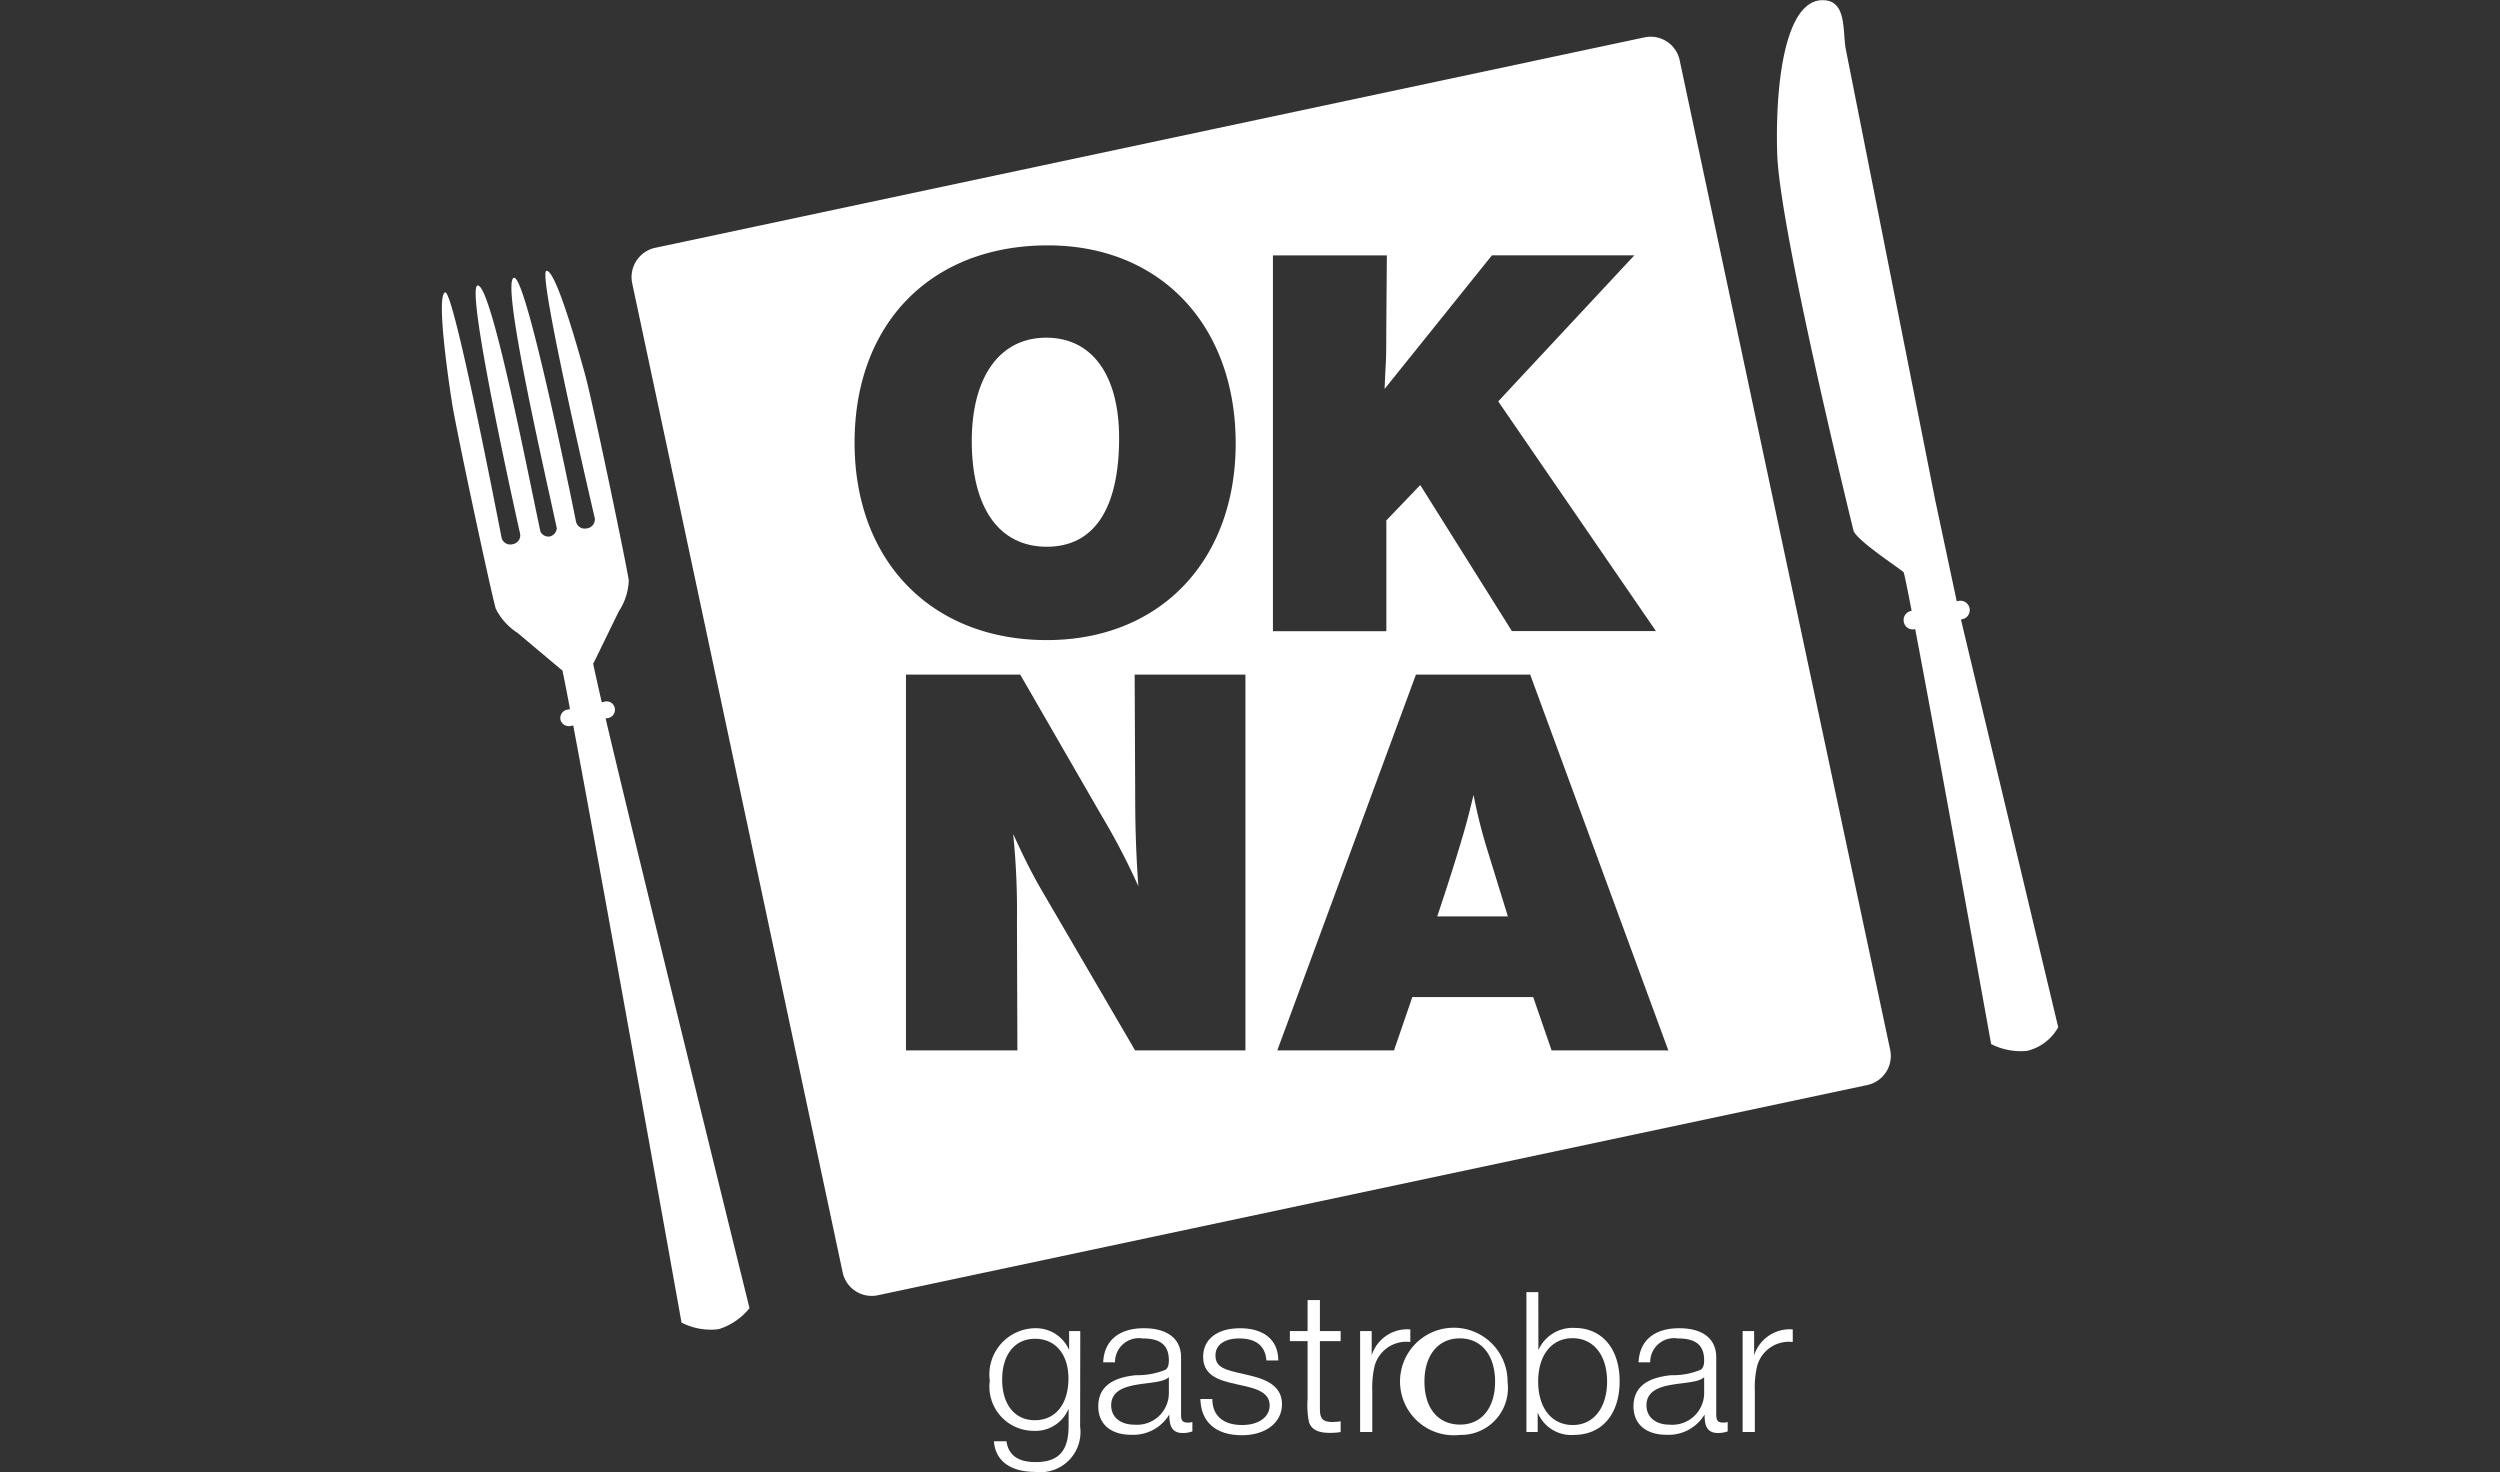
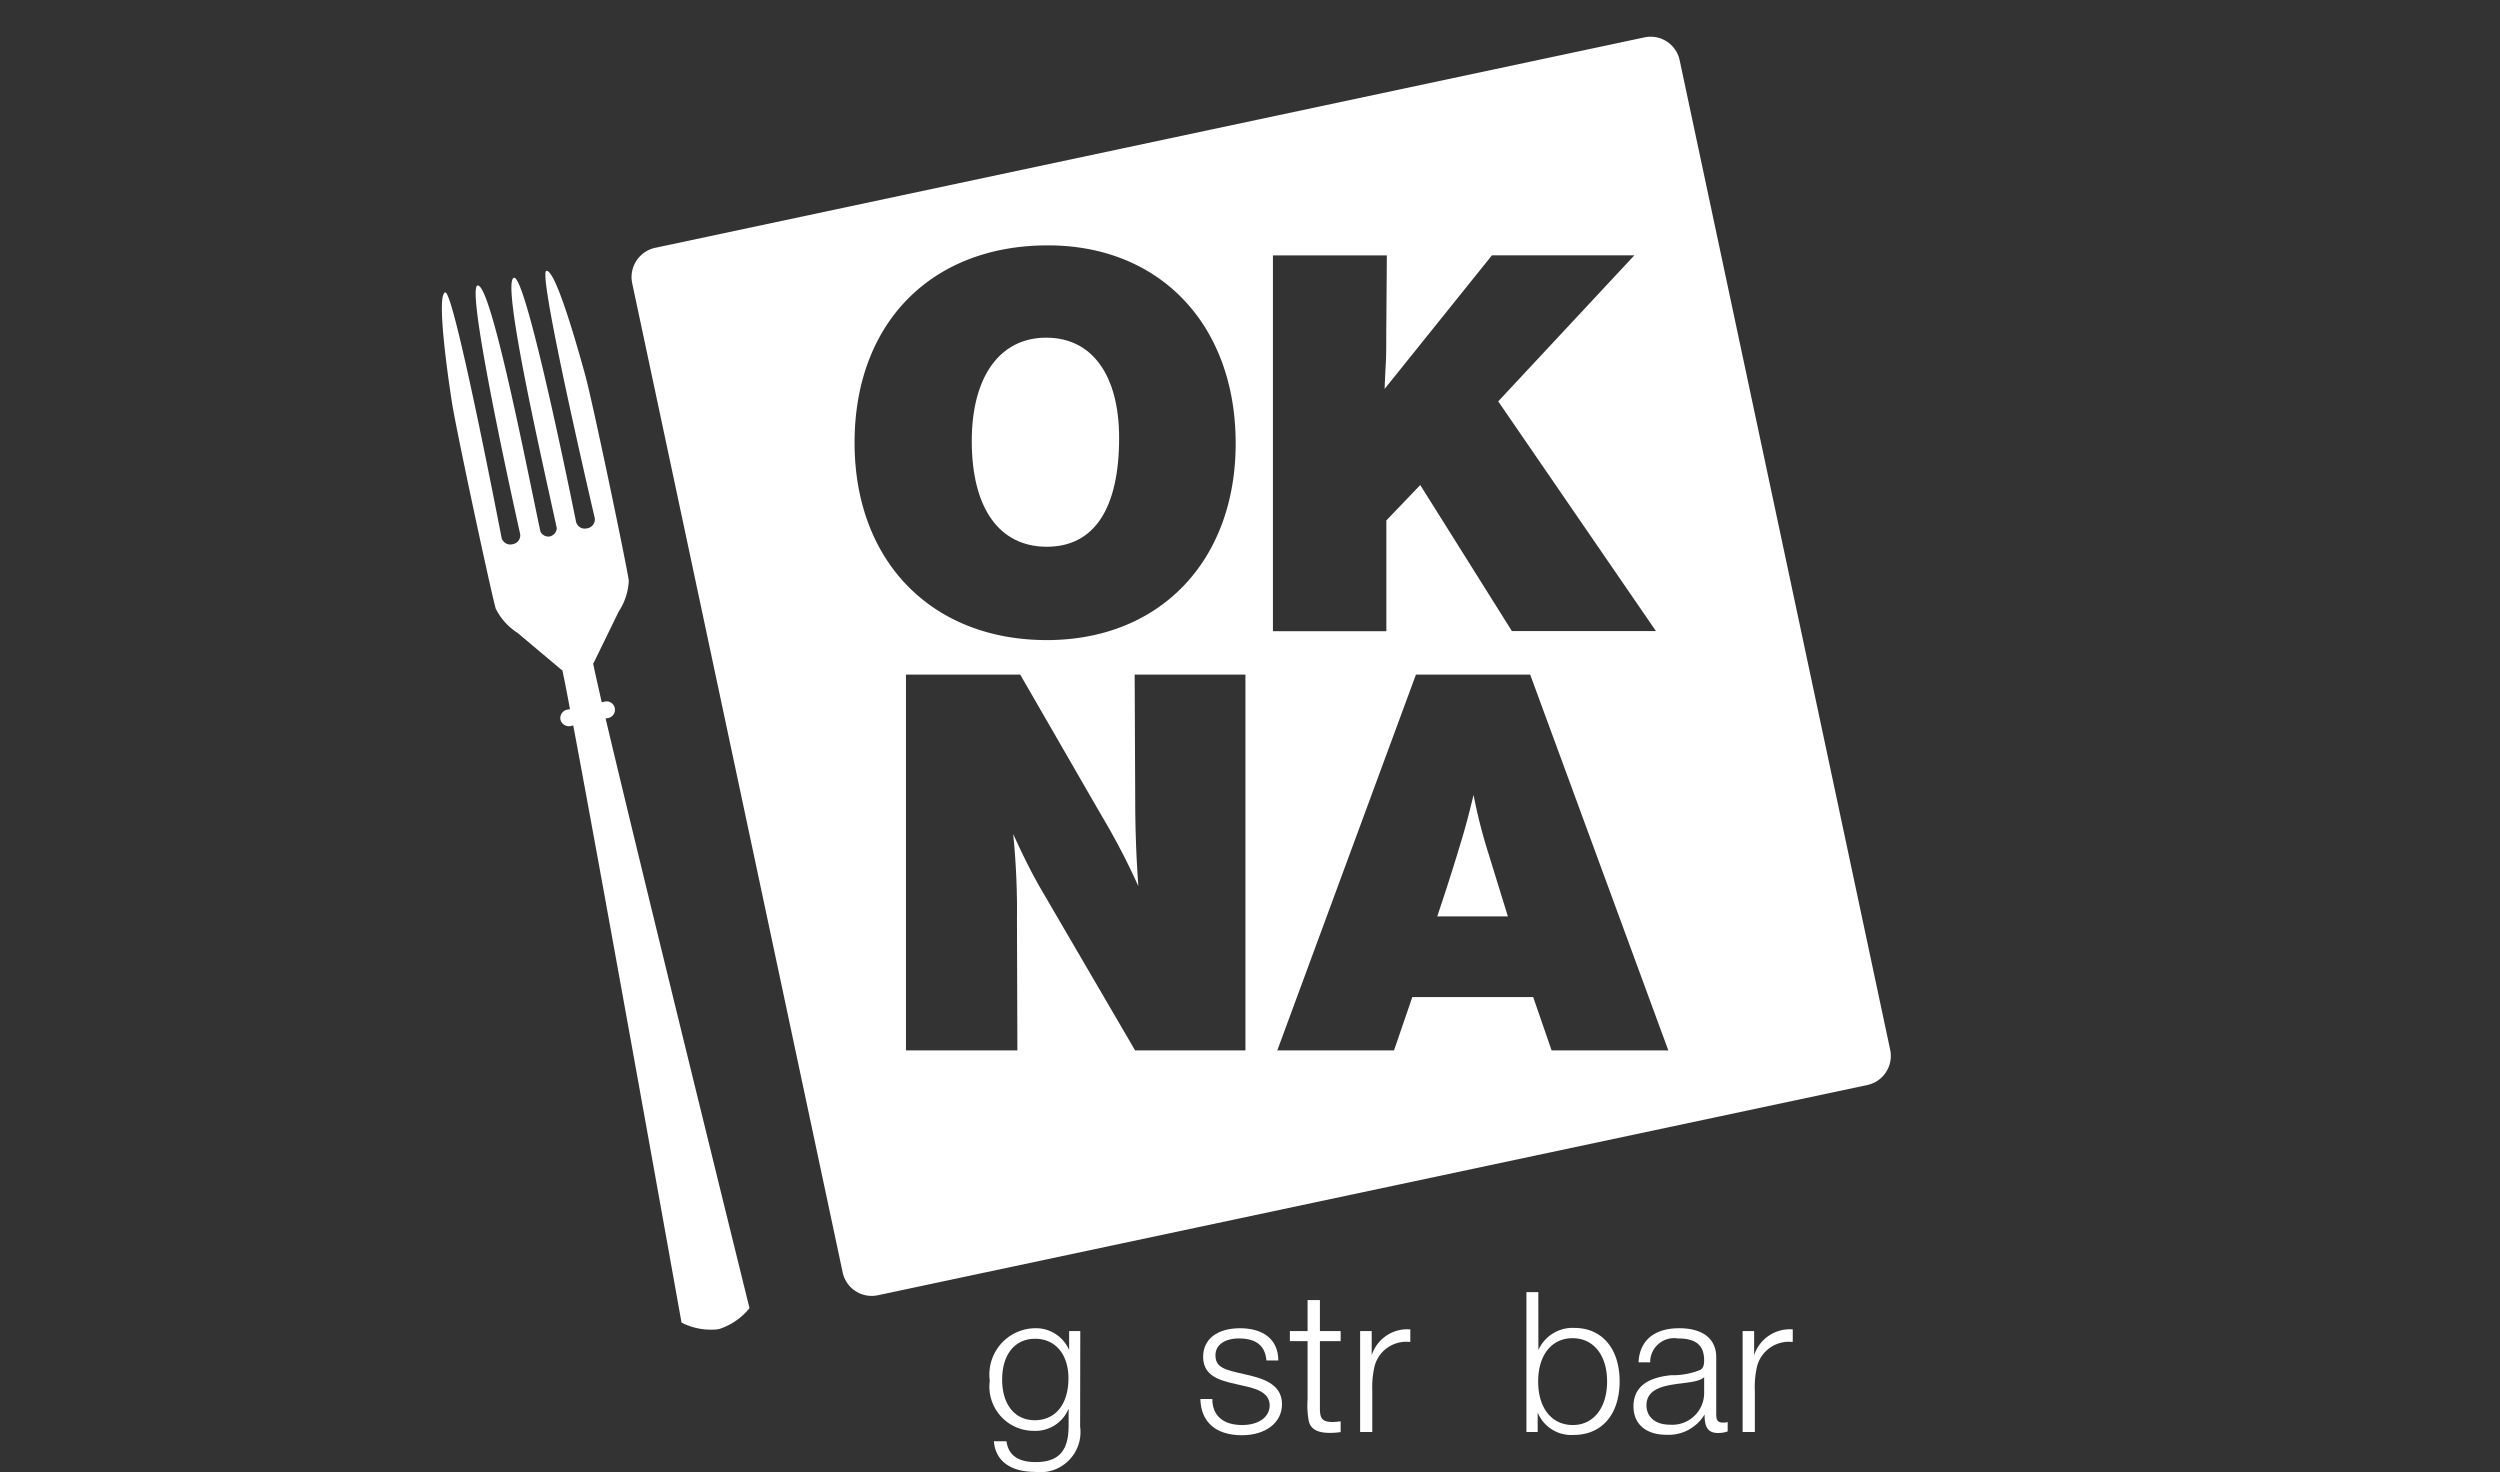
<svg xmlns="http://www.w3.org/2000/svg" id="Слой_1" data-name="Слой 1" viewBox="0 0 116 68.3">
  <rect x="0" y="0" width="116" height="68.3" fill="#333333" stroke="none" />
  <defs>
    <style>.cls-1{fill:none;}.cls-2{fill:#fff;}</style>
  </defs>
  <rect class="cls-1" y="-23.85" width="116" height="116" />
  <path class="cls-2" d="M27.143,17.36c-.377-1.359-1.371-4.874-1.792-4.791S27.6,24.052,27.6,24.052a.425.425,0,0,1-.374.465.414.414,0,0,1-.5-.317s-2.287-11.438-2.878-11.311c-.623.131,1.386,8.816,1.988,11.622a.428.428,0,0,1-.318.38.413.413,0,0,1-.442-.225c-.6-2.8-2.29-11.545-2.918-11.418-.588.127,1.972,11.506,1.972,11.506a.411.411,0,0,1-.317.49.423.423,0,0,1-.537-.276s-2.207-11.485-2.617-11.4.093,3.713.312,5.108,1.857,9.008,2.035,9.575a2.867,2.867,0,0,0,1.008,1.115l2.047,1.721.027-.009c.056.249.187.89.359,1.827l-.136.024a.4.4,0,0,0-.306.46.4.4,0,0,0,.465.3l.128-.029c1.4,7.439,5.025,27.708,5.025,27.708a2.978,2.978,0,0,0,1.647.315s.124-.021.133-.027a2.99,2.99,0,0,0,1.374-.958S29.842,40.711,28.1,33.336l.125-.02a.39.39,0,0,0,.3-.463.384.384,0,0,0-.459-.3l-.146.033c-.207-.923-.353-1.564-.4-1.807l.021-.011,1.171-2.4a2.8,2.8,0,0,0,.463-1.433C29.1,26.342,27.517,18.718,27.143,17.36Z" />
-   <path class="cls-2" d="M91.036,28.736a.434.434,0,1,0-.178-.849l-.066.012-1-4.7L85.645,2.284c-.148-.759.045-2.126-.9-2.263-1.863-.264-2.382,3.655-2.284,7.087S85.791,23.761,86,24.609c.1.436,2.153,1.771,2.325,1.94.027.039.167.709.374,1.792l-.029.009a.427.427,0,0,0-.333.51.421.421,0,0,0,.508.335l.02-.006c1.11,5.823,3.524,19.255,3.524,19.255a3.016,3.016,0,0,0,1.667.317,2.238,2.238,0,0,0,1.445-1.1L90.988,28.747Z" />
  <path class="cls-2" d="M50.118,66.195a1.865,1.865,0,0,1-2.1,2.1c-1.133,0-1.836-.516-1.9-1.421H46.7c.089.649.543.967,1.356.967,1.16,0,1.528-.623,1.528-1.7v-.78a1.663,1.663,0,0,1-1.623,1.03,2.053,2.053,0,0,1-2.035-2.326,2.148,2.148,0,0,1,2.082-2.435,1.677,1.677,0,0,1,1.6,1.014V61.76h.517ZM46.5,64.017c0,1.151.587,1.881,1.512,1.881.965,0,1.564-.745,1.564-1.943,0-1.106-.6-1.836-1.546-1.836S46.5,62.852,46.5,64.017Z" />
-   <path class="cls-2" d="M55.326,66.417a1.3,1.3,0,0,1-.453.074c-.555,0-.615-.427-.615-.86a1.954,1.954,0,0,1-1.773.943c-.952,0-1.525-.5-1.525-1.317,0-.86.584-1.332,1.744-1.447a3.5,3.5,0,0,0,1.368-.249c.115-.078.163-.208.163-.442,0-.775-.481-1.015-1.219-1.015a1.107,1.107,0,0,0-1.279,1.107h-.549c.042-1,.724-1.581,1.89-1.581,1.053,0,1.723.462,1.723,1.349v2.56c0,.276-.012.469.312.469a.66.66,0,0,0,.213-.027Zm-2.373-2.2c-.587.089-1.394.226-1.394.988,0,.549.421.9,1.083.9a1.474,1.474,0,0,0,1.593-1.442v-.765C54.051,64.091,53.582,64.139,52.953,64.216Z" />
  <path class="cls-2" d="M58.762,63.125c-.057-.709-.511-1.021-1.27-1.021-.67,0-1.095.3-1.095.78,0,.582.454.677,1.338.878.771.172,1.75.413,1.75,1.391,0,.855-.75,1.442-1.862,1.442-1.2,0-1.9-.605-1.926-1.682h.555c0,.786.516,1.208,1.385,1.208.766,0,1.276-.368,1.276-.917,0-.658-.792-.807-1.288-.919-.762-.184-1.8-.3-1.8-1.327,0-.824.655-1.328,1.717-1.328,1.032,0,1.771.489,1.771,1.495Z" />
  <path class="cls-2" d="M62.206,62.229h-.962v2.966c0,.475-.021.786.582.786a3.161,3.161,0,0,0,.38-.032v.5a3.3,3.3,0,0,1-.505.036c-.412,0-.857-.084-.973-.537a4.11,4.11,0,0,1-.056-1.03V62.229H59.85V61.76h.822V60.324h.572V61.76h.962Z" />
  <path class="cls-2" d="M65.439,62.264c-.062,0-.122-.006-.163-.006a1.522,1.522,0,0,0-1.492,1.116,4.353,4.353,0,0,0-.11,1.154v1.916H63.11V61.76h.537v1.124a1.733,1.733,0,0,1,1.792-1.2Z" />
-   <path class="cls-2" d="M69.951,64.121a2.178,2.178,0,0,1-2.207,2.459,2.495,2.495,0,1,1,2.207-2.459Zm-3.857-.02c0,1.228.623,2,1.659,2,.993,0,1.619-.777,1.619-1.994S68.743,62.1,67.738,62.1,66.094,62.884,66.094,64.1Z" />
  <path class="cls-2" d="M71.381,62.644a1.737,1.737,0,0,1,1.67-1.029c1.281,0,2.1.961,2.1,2.476,0,1.531-.822,2.489-2.124,2.489a1.68,1.68,0,0,1-1.679-1.041v.905h-.522v-6.49h.552Zm-.01,1.457c0,1.228.623,2.02,1.608,2.02.961,0,1.59-.8,1.59-2.02s-.629-2.009-1.6-2.009S71.371,62.873,71.371,64.1Z" />
  <path class="cls-2" d="M80.164,66.417a1.327,1.327,0,0,1-.457.074c-.552,0-.614-.427-.614-.86a1.945,1.945,0,0,1-1.765.943c-.961,0-1.534-.5-1.534-1.317,0-.86.588-1.332,1.742-1.447a3.4,3.4,0,0,0,1.364-.249c.125-.078.172-.208.172-.442,0-.775-.477-1.015-1.219-1.015a1.109,1.109,0,0,0-1.284,1.107h-.54c.044-1,.72-1.581,1.886-1.581,1.059,0,1.718.462,1.718,1.349v2.56c0,.276,0,.469.314.469a.7.7,0,0,0,.217-.027Zm-2.373-2.2c-.594.089-1.395.226-1.395.988,0,.549.422.9,1.077.9a1.478,1.478,0,0,0,1.6-1.442v-.765C78.891,64.091,78.425,64.139,77.791,64.216Z" />
  <path class="cls-2" d="M83.184,62.264c-.063,0-.122-.006-.158-.006a1.527,1.527,0,0,0-1.492,1.116,4.157,4.157,0,0,0-.109,1.154v1.916h-.567V61.76h.534v1.124a1.738,1.738,0,0,1,1.792-1.2Z" />
  <path class="cls-2" d="M68.373,36.884c-.291,1.2-.4,1.593-.733,2.676,0,0-.359,1.2-.952,2.96h3.277c-.311-1.009-.922-2.987-.922-2.987A23.808,23.808,0,0,1,68.373,36.884Z" />
  <path class="cls-2" d="M48.572,25.369c2.18,0,3.355-1.742,3.355-5.046,0-2.916-1.252-4.655-3.382-4.655-2.159,0-3.455,1.816-3.455,4.8C45.09,23.58,46.365,25.369,48.572,25.369Z" />
  <path class="cls-2" d="M87.705,48.714,77.936,2.794a1.376,1.376,0,0,0-1.622-1.062L30.394,11.5a1.391,1.391,0,0,0-1.062,1.634L39.1,59.04A1.375,1.375,0,0,0,40.729,60.1l45.919-9.756A1.38,1.38,0,0,0,87.705,48.714ZM39.652,20.539c0-5.532,3.551-9.154,8.968-9.154,5.218,0,8.715,3.7,8.715,9.187,0,5.458-3.521,9.128-8.763,9.128C43.238,29.7,39.652,26.051,39.652,20.539Zm18.136,28.2H52.669l-4.331-7.422c-.5-.855-.911-1.712-1.326-2.617a35.489,35.489,0,0,1,.175,3.99l.02,6.049h-5.17V31.3h5.3l3.773,6.541a31.76,31.76,0,0,1,1.709,3.278c-.095-1.32-.145-2.664-.145-4.011L52.648,31.3h5.14Zm1.276-36.89H64.35l-.027,3.527c0,1.664-.02,1.151-.077,2.67l4.981-6.2h6.609l-6.318,6.778,7.318,10.658H70.152L65.9,22.506l-1.573,1.641v5.14H59.064Zm12.93,36.89-.854-2.474H65.531l-.849,2.474H59.266L65.7,31.3H71l6.41,17.44Z" />
</svg>